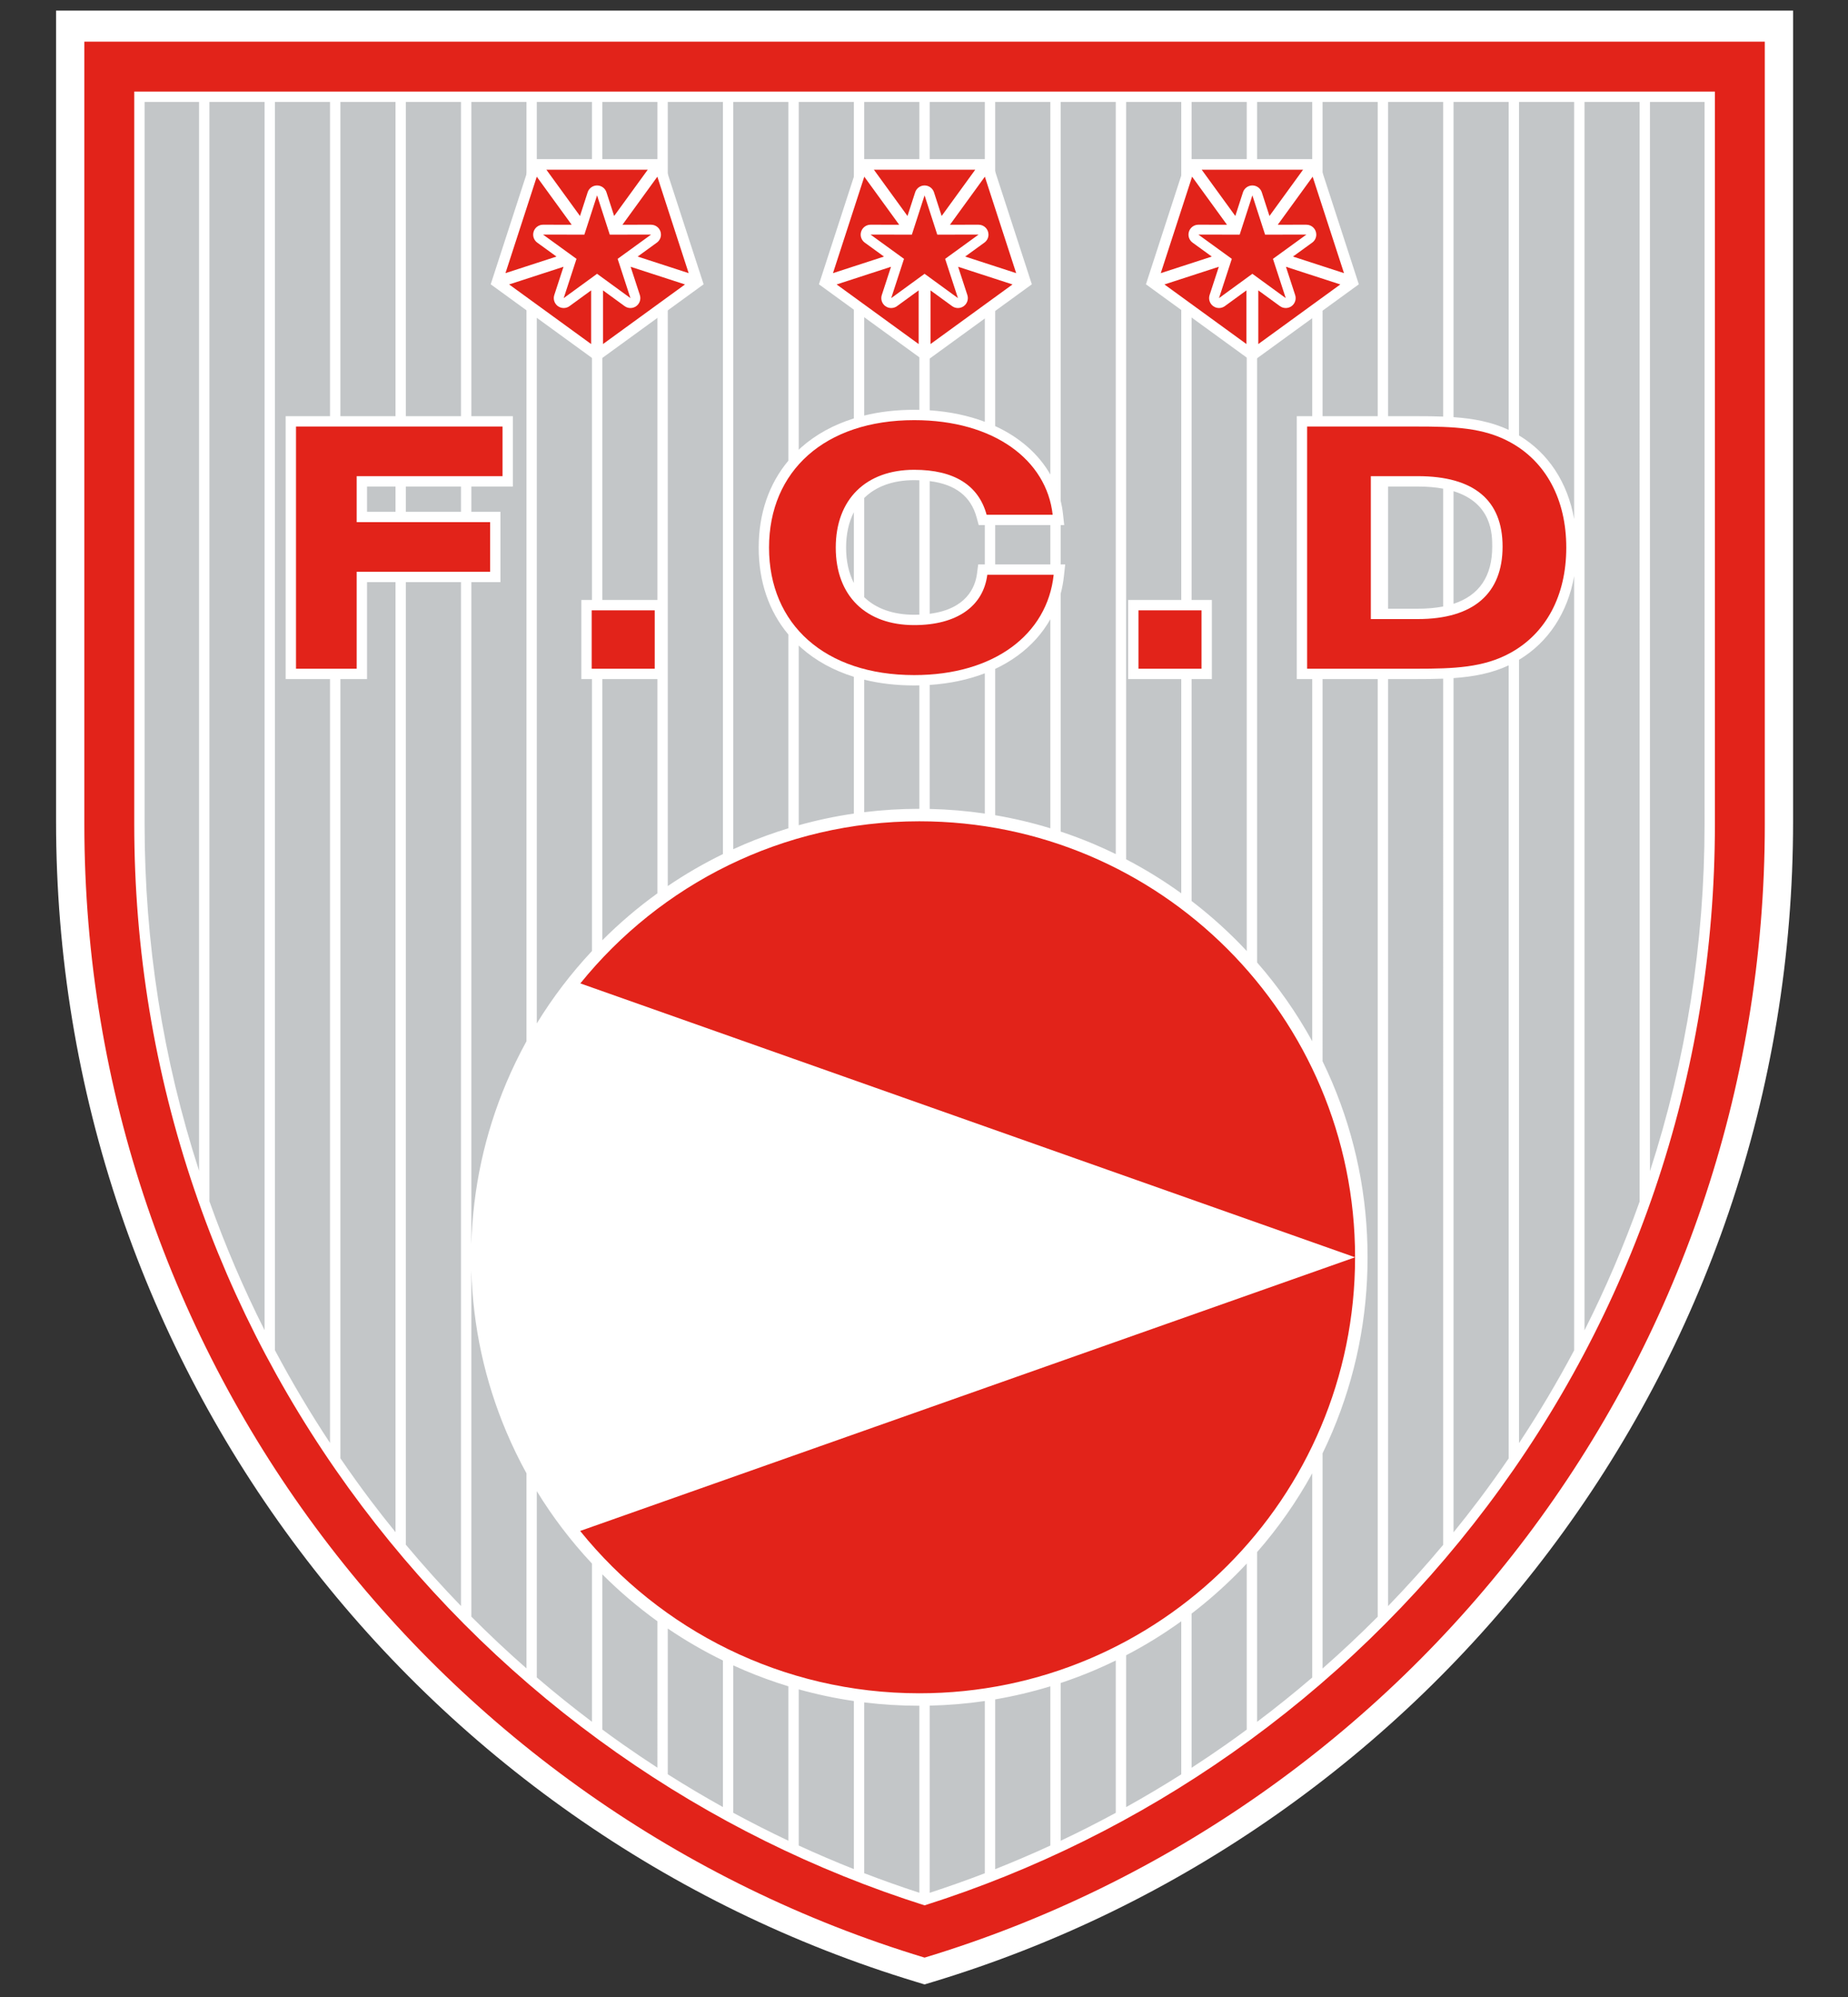
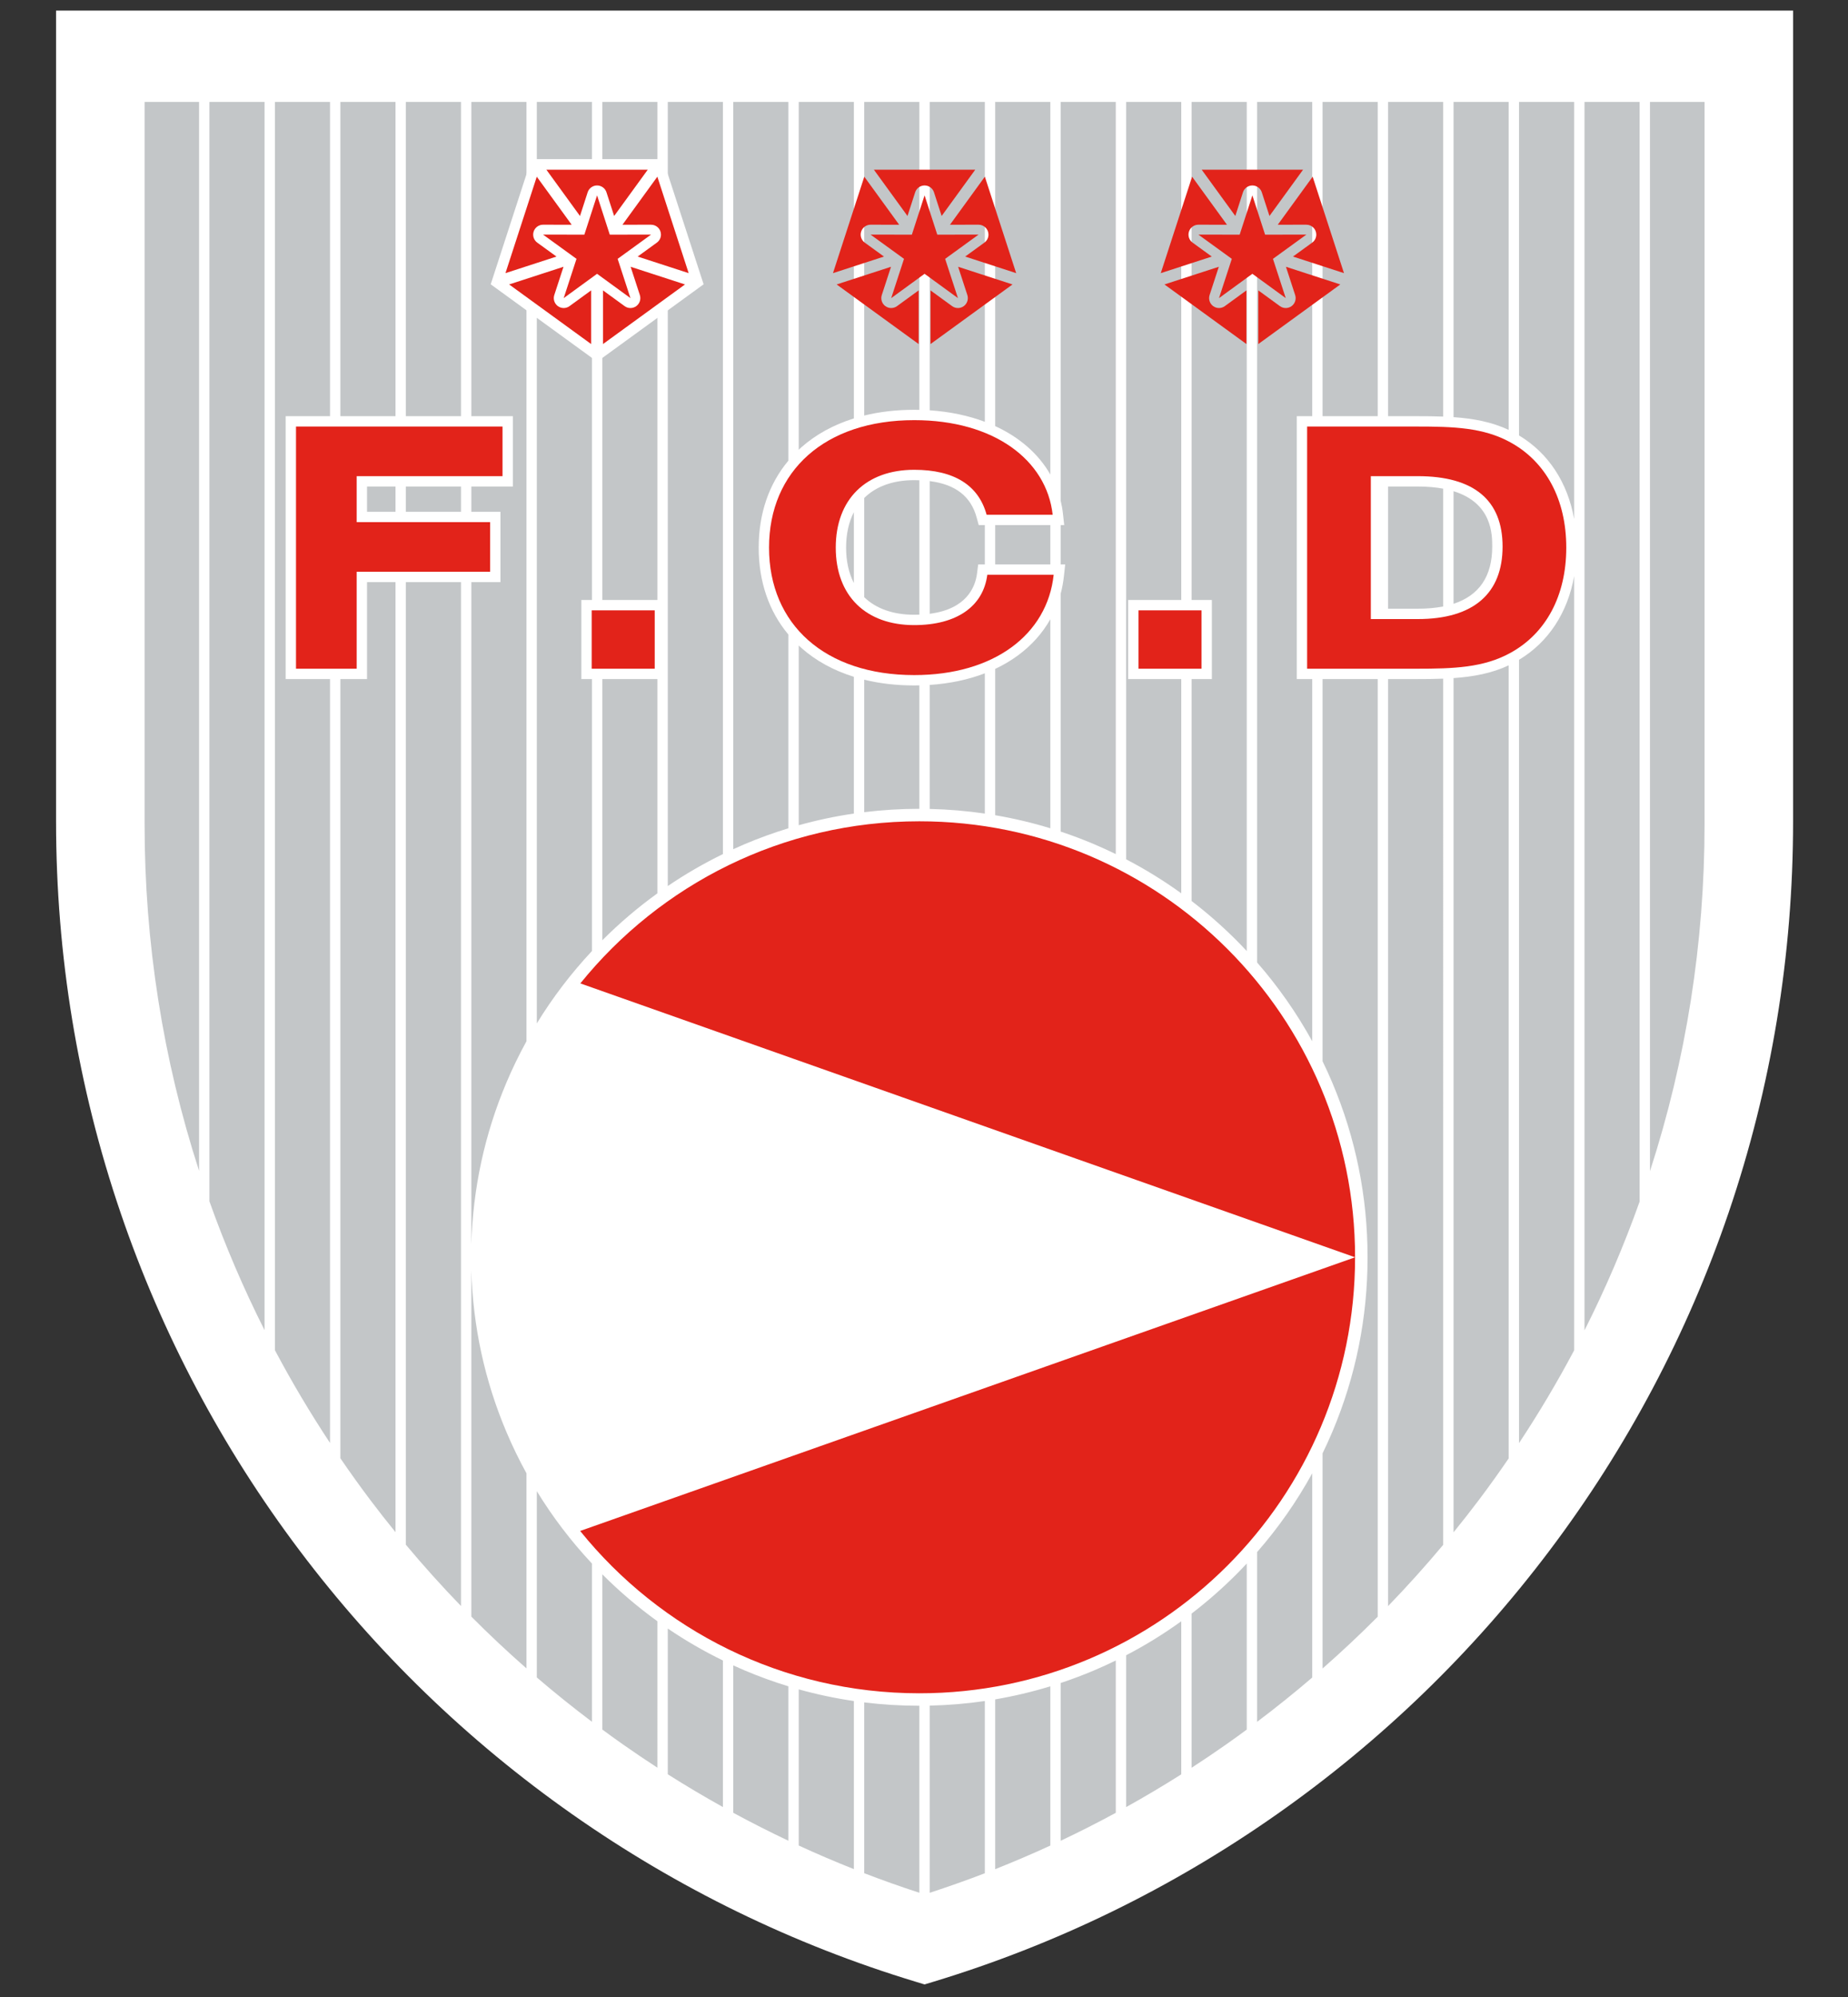
<svg xmlns="http://www.w3.org/2000/svg" version="1.1" id="Layer_1" x="0px" y="0px" width="500px" height="540px" viewBox="0 0 500 540" enable-background="new 0 0 500 540" xml:space="preserve">
  <rect x="0" y="0" width="500" height="540" fill="#333333" stroke="none" />
  <path fill="#FFFFFF" d="M247.938,535.929c-33.282-10.063-64.64-25.341-93.202-45.404c-28.167-19.788-52.96-43.766-73.689-71.266  c-20.963-27.808-37.263-58.556-48.446-91.386c-11.566-33.959-17.431-69.53-17.431-105.734V2.868h469.971v219.271  c0,36.204-5.864,71.775-17.432,105.734c-11.185,32.83-27.482,63.578-48.445,91.386c-20.729,27.5-45.521,51.478-73.693,71.266  c-28.559,20.063-59.917,35.341-93.2,45.404l-2.216,0.672L247.938,535.929" />
  <path fill="#C3C6C8" d="M36.323,226.326c0-22.129,0-200.935,0-200.935h427.665c0,0,0,178.806,0,200.935  c0,135.951-90.094,250.852-213.833,288.265C126.418,477.178,36.323,362.277,36.323,226.326" />
  <path fill="#FFFFFF" d="M34.971,22.741l-0.234,200.146c0,1.913,0.02,3.823,0.056,5.734c0.015,0.709,0.035,1.417,0.054,2.13  c0.03,1.166,0.063,2.332,0.107,3.493c0.033,0.911,0.069,1.82,0.11,2.728c0.04,0.896,0.088,1.79,0.137,2.688  c0.059,1.085,0.119,2.168,0.187,3.25c0.025,0.378,0.054,0.753,0.079,1.128c0.316,4.646,1.245,9.276,1.771,13.888  c0.01,0.095,0.02,0.186,0.03,0.278c2.485,21.671,6.931,43.167,13.96,63.808c0.403,1.18,0.823,2.346,1.239,3.517v0.005  c0.418,1.184,0.842,2.364,1.275,3.542c0.499,1.362,1.005,2.721,1.523,4.07c4.323,11.244,9.363,23.557,14.976,34.192  c0.915,1.736,1.848,3.46,2.797,5.179l0,0c4.584,8.295,10.071,16.44,15.425,24.307h0.002c0.92,1.353,1.852,2.7,2.794,4.035  c0,0.005,0,0.005,0,0.005h0.003c1.905,2.708,3.628,5.002,5.624,7.652c2.933,3.891,5.749,7.729,8.854,11.468  c0.002,0.005,0.005,0.005,0.008,0.01c0.925,1.114,1.852,2.223,2.792,3.323l0,0c5.641,6.601,11.655,12.858,17.817,18.943h0.003  c5.69,5.622,11.159,11.44,17.275,16.602c4.844,4.09,10.157,7.692,15.256,11.483c2.227,1.656,4.466,3.29,6.739,4.887  c25.593,17.979,54.85,32.088,84.524,41.499c29.676-9.411,57.817-22.966,83.409-40.945c14.049-9.869,26.543-20.85,38.699-32.851  v-0.002c0.937-0.925,1.873-1.851,2.797-2.788c5.159-5.226,12.442-11.861,17.225-17.456c0.941-1.101,1.873-2.214,2.8-3.333l0,0  c3.119-3.751,4.832-6.037,7.776-9.94c1.985-2.639,3.916-5.309,5.814-8.004c0.943-1.34,1.878-2.685,2.8-4.04  c5.355-7.861,11.097-17.688,15.68-25.976l0.003-0.005c0.949-1.714,1.88-3.438,2.795-5.171l0,0  c5.614-10.631,10.202-19.25,14.526-30.488c0.531-1.375,1.044-2.755,1.552-4.141c0.421-1.15,0.84-2.306,1.248-3.465  c0-0.002,0-0.005,0.005-0.007c0.424-1.196,0.853-2.392,1.266-3.597c7.015-20.607,12.266-44.583,14.751-66.219  c0.005-0.03,0.01-0.061,0.01-0.092c0.538-4.659,0.967-9.334,1.286-14.029c0.029-0.402,0.06-0.806,0.084-1.21  c0.072-1.097,0.135-2.197,0.192-3.293c0.047-0.888,0.095-1.776,0.137-2.663c0.04-0.919,0.077-1.837,0.109-2.757  c0.045-1.161,0.077-2.322,0.109-3.485c0.016-0.714,0.04-1.429,0.053-2.145c0.035-1.911,0.058-3.826,0.058-5.742l0.675-199.472  L34.971,22.741 M53.862,316.604c-9.774-30.164-14.741-61.668-14.741-93.717V27.564h14.741V316.604z M71.579,359.682  c-5.695-11.273-10.669-22.906-14.919-34.84V27.564h14.919V359.682z M89.293,112.535H77.289v71.088h12.004v206.56  c-5.379-8.138-10.361-16.507-14.916-25.096V27.564h14.916V112.535z M107.011,414.314c-2.329-2.867-4.612-5.771-6.839-8.726  c-2.785-3.696-5.471-7.452-8.078-11.259V183.623h7.211V157.41h7.706V414.314z M107.011,138.387h-7.706v-6.829h7.706V138.387z   M107.011,112.535H92.094V27.564h14.917V112.535z M124.728,434.274c-5.167-5.336-10.142-10.86-14.917-16.572V157.41h14.917V434.274z   M124.728,138.387h-14.917v-6.829h14.917V138.387z M124.728,112.535h-14.917V27.564h14.917V112.535z M142.444,451.147  c-5.126-4.503-10.108-9.166-14.918-14.004V343.48c0.426,15.133,3.607,29.819,9.478,43.701c1.627,3.846,3.443,7.582,5.44,11.211  V451.147z M142.444,281.564c-1.997,3.629-3.813,7.365-5.44,11.212c-5.871,13.882-9.052,28.567-9.478,43.7V157.41h7.879v-19.023  h-7.879v-6.829h11.235v-19.023h-11.235V27.564h14.918V281.564z M160.159,465.58c-5.102-3.846-10.078-7.842-14.917-11.986v-50.376  c4.278,6.994,9.261,13.53,14.917,19.573V465.58z M160.159,162.243h-2.867v21.38h2.867v73.544  c-5.656,6.04-10.639,12.581-14.917,19.572V27.564h14.917V162.243z M177.876,477.997c-3.157-2.047-6.282-4.157-9.371-6.324  c-1.864-1.311-3.711-2.647-5.545-4v-41.978c0.01,0.011,0.02,0.021,0.03,0.035c4.65,4.646,9.624,8.873,14.886,12.669V477.997z   M177.876,241.557c-5.262,3.795-10.235,8.022-14.886,12.671c-0.01,0.011-0.02,0.023-0.03,0.034v-70.639h14.916V241.557z   M177.876,162.243H162.96V27.564h14.916V162.243z M195.594,488.636c-5.05-2.805-10.025-5.759-14.917-8.857v-39.414  c4.751,3.231,9.729,6.11,14.917,8.642V488.636z M195.594,230.95c-5.188,2.531-10.166,5.413-14.917,8.64V27.564h14.917V230.95z   M213.308,497.745c-5.038-2.379-10.011-4.904-14.917-7.563v-39.854c1.044,0.476,2.09,0.939,3.145,1.388  c3.865,1.634,7.793,3.054,11.772,4.271V497.745z M213.308,124.566c-5.267,6.288-8.032,14.313-8.032,23.513  s2.765,17.227,8.032,23.512v52.379c-3.979,1.217-7.907,2.638-11.772,4.272c-1.055,0.447-2.101,0.914-3.145,1.387V27.564h14.917  V124.566z M231.024,505.422c-5.029-1.995-10.004-4.122-14.916-6.382v-42.23c4.897,1.367,9.876,2.419,14.916,3.156V505.422z   M231.024,219.993c-5.039,0.737-10.019,1.788-14.916,3.156v-48.606c0.234,0.219,0.46,0.443,0.701,0.655  c3.945,3.492,8.743,6.109,14.214,7.813V219.993z M231.024,157.657c-1.38-2.68-2.101-5.915-2.101-9.578  c0-3.706,0.729-6.922,2.101-9.583V157.657z M231.024,113.147c-5.472,1.705-10.269,4.322-14.214,7.814  c-0.241,0.211-0.467,0.436-0.701,0.655V27.564h14.916V113.147z M248.742,511.816c-5.023-1.639-9.996-3.397-14.917-5.291v-46.184  c4.918,0.601,9.894,0.904,14.917,0.904V511.816z M248.742,218.71c-5.023,0-9.999,0.307-14.917,0.906v-35.822  c4.179,1.025,8.708,1.553,13.524,1.553c0.468,0,0.928-0.012,1.393-0.022V218.71z M248.742,166.204  c-0.452,0.018-0.913,0.029-1.393,0.029c-5.666,0-10.341-1.643-13.524-4.752V134.66c3.164-3.125,7.764-4.826,13.524-4.826  c0.477,0,0.936,0.016,1.393,0.031V166.204z M248.742,110.834c-0.462-0.01-0.924-0.02-1.393-0.02c-4.816,0-9.346,0.527-13.524,1.551  v-84.8h14.917V110.834z M266.459,506.538c-4.92,1.891-9.896,3.649-14.918,5.283v-50.61c5.026-0.112,10.003-0.528,14.918-1.245  V506.538z M266.459,219.993c-4.915-0.716-9.892-1.137-14.918-1.25V185.21c5.417-0.36,10.432-1.421,14.918-3.142V219.993z   M266.459,152.627h-1.799l-0.313,2.446c-0.471,3.695-2.825,9.61-12.806,10.901v-35.884c6.962,0.88,11.142,4.115,12.701,9.835  l0.563,2.063h1.654V152.627z M266.459,114.061c-4.459-1.679-9.474-2.748-14.918-3.11V27.564h14.918V114.061z M284.177,499.053  c-4.915,2.262-9.89,4.384-14.918,6.382v-45.912c5.044-0.862,10.023-2.038,14.918-3.535V499.053z M284.177,223.97  c-4.895-1.497-9.874-2.673-14.918-3.532v-39.564c2.169-1.022,4.199-2.212,6.058-3.57c3.761-2.748,6.732-6.076,8.86-9.862V223.97z   M284.177,152.627h-14.918V141.99h14.918V152.627z M284.177,128.316c-3.176-5.571-8.317-10.06-14.918-13.095V27.564h14.918V128.316z   M301.89,490.197c-4.902,2.658-9.879,5.182-14.916,7.561v-42.664c3.024-1.007,6.019-2.128,8.973-3.378  c2.013-0.85,3.99-1.759,5.943-2.71V490.197z M301.89,230.95c-1.953-0.95-3.931-1.859-5.943-2.708  c-2.954-1.25-5.948-2.374-8.973-3.379V160.56c0.416-1.562,0.715-3.176,0.892-4.836l0.334-3.096h-1.226V141.99h0.964l-0.344-3.106  c-0.132-1.2-0.344-2.365-0.62-3.502V27.564h14.916V230.95z M319.604,479.796c-4.892,3.096-9.864,6.05-14.913,8.854v-41.057  c5.198-2.703,10.176-5.771,14.913-9.194V479.796z M319.604,162.243h-14.367v21.38h14.367v57.934  c-4.737-3.422-9.715-6.489-14.913-9.192v-204.8h14.913V162.243z M337.325,467.692c-1.829,1.345-3.662,2.675-5.521,3.98  c-3.096,2.175-6.231,4.287-9.396,6.342v-41.697c4.229-3.243,8.265-6.771,12.081-10.587c0.967-0.967,1.905-1.95,2.835-2.941V467.692z   M337.325,257.17c-0.93-0.993-1.868-1.977-2.835-2.942c-3.816-3.815-7.852-7.343-12.081-10.587v-60.018h5.478v-21.38h-5.478V27.564  h14.916V257.17z M355.04,453.616c-4.84,4.147-9.816,8.138-14.918,11.983v-45.902c5.747-6.57,10.731-13.692,14.918-21.307V453.616z   M355.04,112.535h-4.18v71.088h4.18v97.943c-4.187-7.611-9.171-14.734-14.918-21.308V27.564h14.918V112.535z M372.756,437.171  c-4.811,4.835-9.792,9.498-14.916,14.002v-58.188c0.927-1.908,1.809-3.841,2.638-5.804c6.325-14.951,9.533-30.833,9.533-47.203  s-3.208-32.252-9.533-47.202c-0.829-1.963-1.711-3.894-2.638-5.802V183.623h14.916V437.171z M372.756,112.535H357.84V27.564h14.916  V112.535z M390.471,417.734c-4.775,5.71-9.749,11.234-14.915,16.567V183.623h7.677c2.516,0,4.922-0.021,7.238-0.112V417.734z   M390.471,163.995c-2.058,0.403-4.347,0.605-6.875,0.605h-8.04v-33.042h8.04c2.621,0,4.893,0.212,6.875,0.58V163.995z   M390.471,112.647c-2.316-0.092-4.723-0.112-7.238-0.112h-7.677V27.564h14.915V112.647z M393.275,132.821  c10.46,3.227,10.467,11.756,10.467,14.985c0,8.024-3.512,13.197-10.467,15.467V132.821z M408.187,394.37  c-2.596,3.791-5.273,7.535-8.049,11.219c-2.236,2.967-4.525,5.881-6.862,8.759v-230.99c5.405-0.377,10.313-1.29,14.911-3.444V394.37  z M408.187,116.244c-4.599-2.153-9.506-3.066-14.911-3.443V27.564h14.911V116.244z M425.906,365.137  c-4.559,8.584-9.535,16.953-14.918,25.089V178.412c7.938-4.748,13.154-12.724,14.918-22.612V365.137z M425.906,140.359  c-1.764-9.888-6.979-17.864-14.918-22.61V27.564h14.918V140.359z M443.619,324.924c-4.249,11.924-9.224,23.549-14.913,34.813V27.564  h14.913V324.924z M461.188,222.886c0,32.077-4.972,63.613-14.766,93.802V27.564h14.766V222.886z" />
-   <path fill="#E2231A" d="M463.987,24.766v198.121c0,33.875-5.484,67.155-16.3,98.914c-10.457,30.703-25.701,59.458-45.315,85.474  c-19.398,25.733-42.599,48.171-68.958,66.688c-25.597,17.981-53.584,31.849-83.26,41.257c-29.674-9.408-57.663-23.275-83.258-41.257  c-26.359-18.518-49.561-40.955-68.958-66.688C78.326,381.258,63.08,352.503,52.622,321.8  c-10.814-31.759-16.299-65.039-16.299-98.914V24.766H463.987 M477.488,11.268H22.822c0,0,0,188.091,0,211.619  c0,144.527,95.784,266.684,227.333,306.466c131.549-39.782,227.334-161.939,227.334-306.466  C477.488,199.358,477.488,11.268,477.488,11.268z" />
  <polyline fill="#E2231A" points="80.088,115.336 135.96,115.336 135.96,128.757 96.504,128.757 96.504,141.187 132.604,141.187   132.604,154.612 96.504,154.612 96.504,180.825 80.088,180.825 80.088,115.336 " />
  <rect x="160.091" y="165.041" fill="#E2231A" width="17.053" height="15.784" />
  <path fill="#E2231A" d="M247.35,182.546c-24.127,0-39.275-13.694-39.275-34.467c0-20.771,15.148-34.468,39.275-34.468  c21.59,0,35.828,10.794,37.462,25.579h-17.87c-2.177-7.982-8.798-12.154-19.592-12.154c-13.06,0-21.225,7.981-21.225,21.043  c0,13.063,8.166,20.954,21.225,20.954c11.521,0,18.686-5.08,19.776-13.605h17.96C283.359,171.573,268.939,182.546,247.35,182.546" />
  <rect x="308.037" y="165.041" fill="#E2231A" width="17.05" height="15.784" />
  <path fill="#E2231A" d="M408.63,119.598c9.614,5.262,15.145,15.419,15.145,28.481c0,13.063-5.53,23.222-15.145,28.481  c-7.259,3.992-15.329,4.265-25.397,4.265H353.66v-65.488h29.572C393.301,115.336,401.371,115.606,408.63,119.598 M370.895,167.401  h12.701c15.147,0,22.946-6.987,22.946-19.595c0-12.608-7.799-19.049-22.946-19.049h-12.701V167.401z" />
  <path fill="#E2231A" d="M366.633,339.979L366.633,339.979c0-65.109-52.782-117.895-117.891-117.895  c-37.054,0-70.112,17.1-91.723,43.834L366.633,339.979" />
  <path fill="#E2231A" d="M156.968,413.979c21.611,26.768,54.689,43.895,91.774,43.895c65.108,0,117.891-52.784,117.891-117.895  L156.968,413.979" />
  <polyline fill="#FFFFFF" points="132.769,76.879 143.771,43.024 179.37,43.024 190.372,76.879 161.569,97.805 132.769,76.879 " />
-   <polyline fill="#FFFFFF" points="221.575,76.879 232.574,43.024 268.172,43.024 279.175,76.879 250.375,97.805 221.575,76.879 " />
-   <polyline fill="#FFFFFF" points="310.05,76.879 321.049,43.024 356.649,43.024 367.646,76.879 338.847,97.805 310.05,76.879 " />
  <path fill="#E2231A" d="M336.299,52.002c0.358-1.104,1.39-1.854,2.548-1.854c1.161,0,2.192,0.75,2.549,1.854l2.072,6.402  l9.089-12.511h-27.42l9.092,12.511L336.299,52.002 M350.422,79.785c0.359,1.105-0.032,2.313-0.972,2.997  c-0.468,0.34-1.021,0.511-1.574,0.511c-0.553,0-1.105-0.17-1.574-0.513l-5.849-4.257v14.511l22.185-16.117l-14.712-4.78  L350.422,79.785z M354.545,45.894 M353.451,60.764h0.01c1.479,0,2.676,1.198,2.676,2.675c0,0.911-0.454,1.716-1.148,2.198  l-5.159,3.738l13.805,4.483l-8.479-26.079l-9.437,12.991L353.451,60.764z M323.151,45.894 M322.666,65.608  c-0.939-0.681-1.333-1.891-0.974-2.994c0.358-1.105,1.387-1.85,2.548-1.85h0.002l7.732,0.007l-9.436-12.991l-8.475,26.079  l13.8-4.483L322.666,65.608z M344.414,69.994l9.042-6.555l-11.169,0.013l-3.44-10.626l-3.438,10.626l-11.169-0.013l9.042,6.555  l-3.465,10.619l9.029-6.576l9.029,6.576L344.414,69.994z M329.817,83.292c-0.551,0-1.104-0.17-1.574-0.511  c-0.937-0.684-1.33-1.892-0.972-2.997l2.496-7.647l-14.711,4.778l22.184,16.117V78.522l-5.846,4.257  C330.923,83.122,330.37,83.292,329.817,83.292z" />
  <path fill="#E2231A" d="M247.607,52.002c0.356-1.104,1.388-1.854,2.547-1.854c1.161,0,2.19,0.75,2.55,1.854l2.069,6.402l9.09-12.511  h-27.419l9.091,12.511L247.607,52.002 M261.73,79.785c0.359,1.105-0.034,2.313-0.971,2.997c-0.471,0.34-1.024,0.511-1.574,0.511  c-0.554,0-1.106-0.17-1.577-0.513l-5.846-4.257v14.511l22.184-16.117l-14.711-4.78L261.73,79.785z M265.851,45.894 M264.76,60.764  h0.008c1.477,0,2.678,1.198,2.678,2.675c0,0.911-0.456,1.716-1.151,2.198l-5.156,3.738l13.8,4.483l-8.474-26.079l-9.436,12.991  L264.76,60.764z M234.458,45.894 M233.974,65.608c-0.939-0.681-1.334-1.891-0.974-2.994c0.359-1.105,1.387-1.85,2.544-1.85h0.006  l7.733,0.007l-9.437-12.991l-8.474,26.079l13.799-4.483L233.974,65.608z M255.721,69.994l9.044-6.555l-11.172,0.013l-3.438-10.626  l-3.44,10.626l-11.17-0.013l9.046,6.555l-3.464,10.619l9.028-6.576l9.031,6.576L255.721,69.994z M241.126,83.292  c-0.552,0-1.104-0.17-1.574-0.511c-0.939-0.684-1.331-1.892-0.971-2.997l2.495-7.647l-14.71,4.778l22.183,16.117V78.522  l-5.846,4.257C242.232,83.122,241.679,83.292,241.126,83.292z" />
  <path fill="#E2231A" d="M158.996,52.002c0.357-1.104,1.385-1.854,2.548-1.854c1.161,0,2.188,0.75,2.546,1.854l2.074,6.402  l9.09-12.511h-27.42l9.091,12.511L158.996,52.002 M173.119,79.785c0.359,1.105-0.033,2.313-0.973,2.997  c-0.468,0.34-1.022,0.511-1.573,0.511c-0.554,0-1.107-0.17-1.577-0.513l-5.846-4.257v14.511l22.184-16.117l-14.71-4.78  L173.119,79.785z M177.238,45.894 M176.149,60.764h0.008c1.477,0,2.675,1.198,2.675,2.675c0,0.911-0.456,1.716-1.149,2.198  l-5.157,3.738l13.801,4.483l-8.473-26.079l-9.438,12.991L176.149,60.764z M145.848,45.894 M145.362,65.608  c-0.94-0.681-1.333-1.891-0.974-2.994c0.357-1.105,1.385-1.85,2.545-1.85h0.002l7.737,0.007l-9.44-12.991l-8.473,26.079  l13.801-4.483L145.362,65.608z M167.11,69.994l9.042-6.555l-11.169,0.013l-3.439-10.626l-3.441,10.626l-11.169-0.013l9.044,6.555  l-3.463,10.619l9.029-6.576l9.03,6.576L167.11,69.994z M152.515,83.292c-0.553,0-1.104-0.17-1.574-0.511  c-0.938-0.684-1.332-1.892-0.972-2.997l2.495-7.647l-14.71,4.778l22.184,16.117V78.522l-5.846,4.257  C153.622,83.122,153.067,83.292,152.515,83.292z" />
</svg>